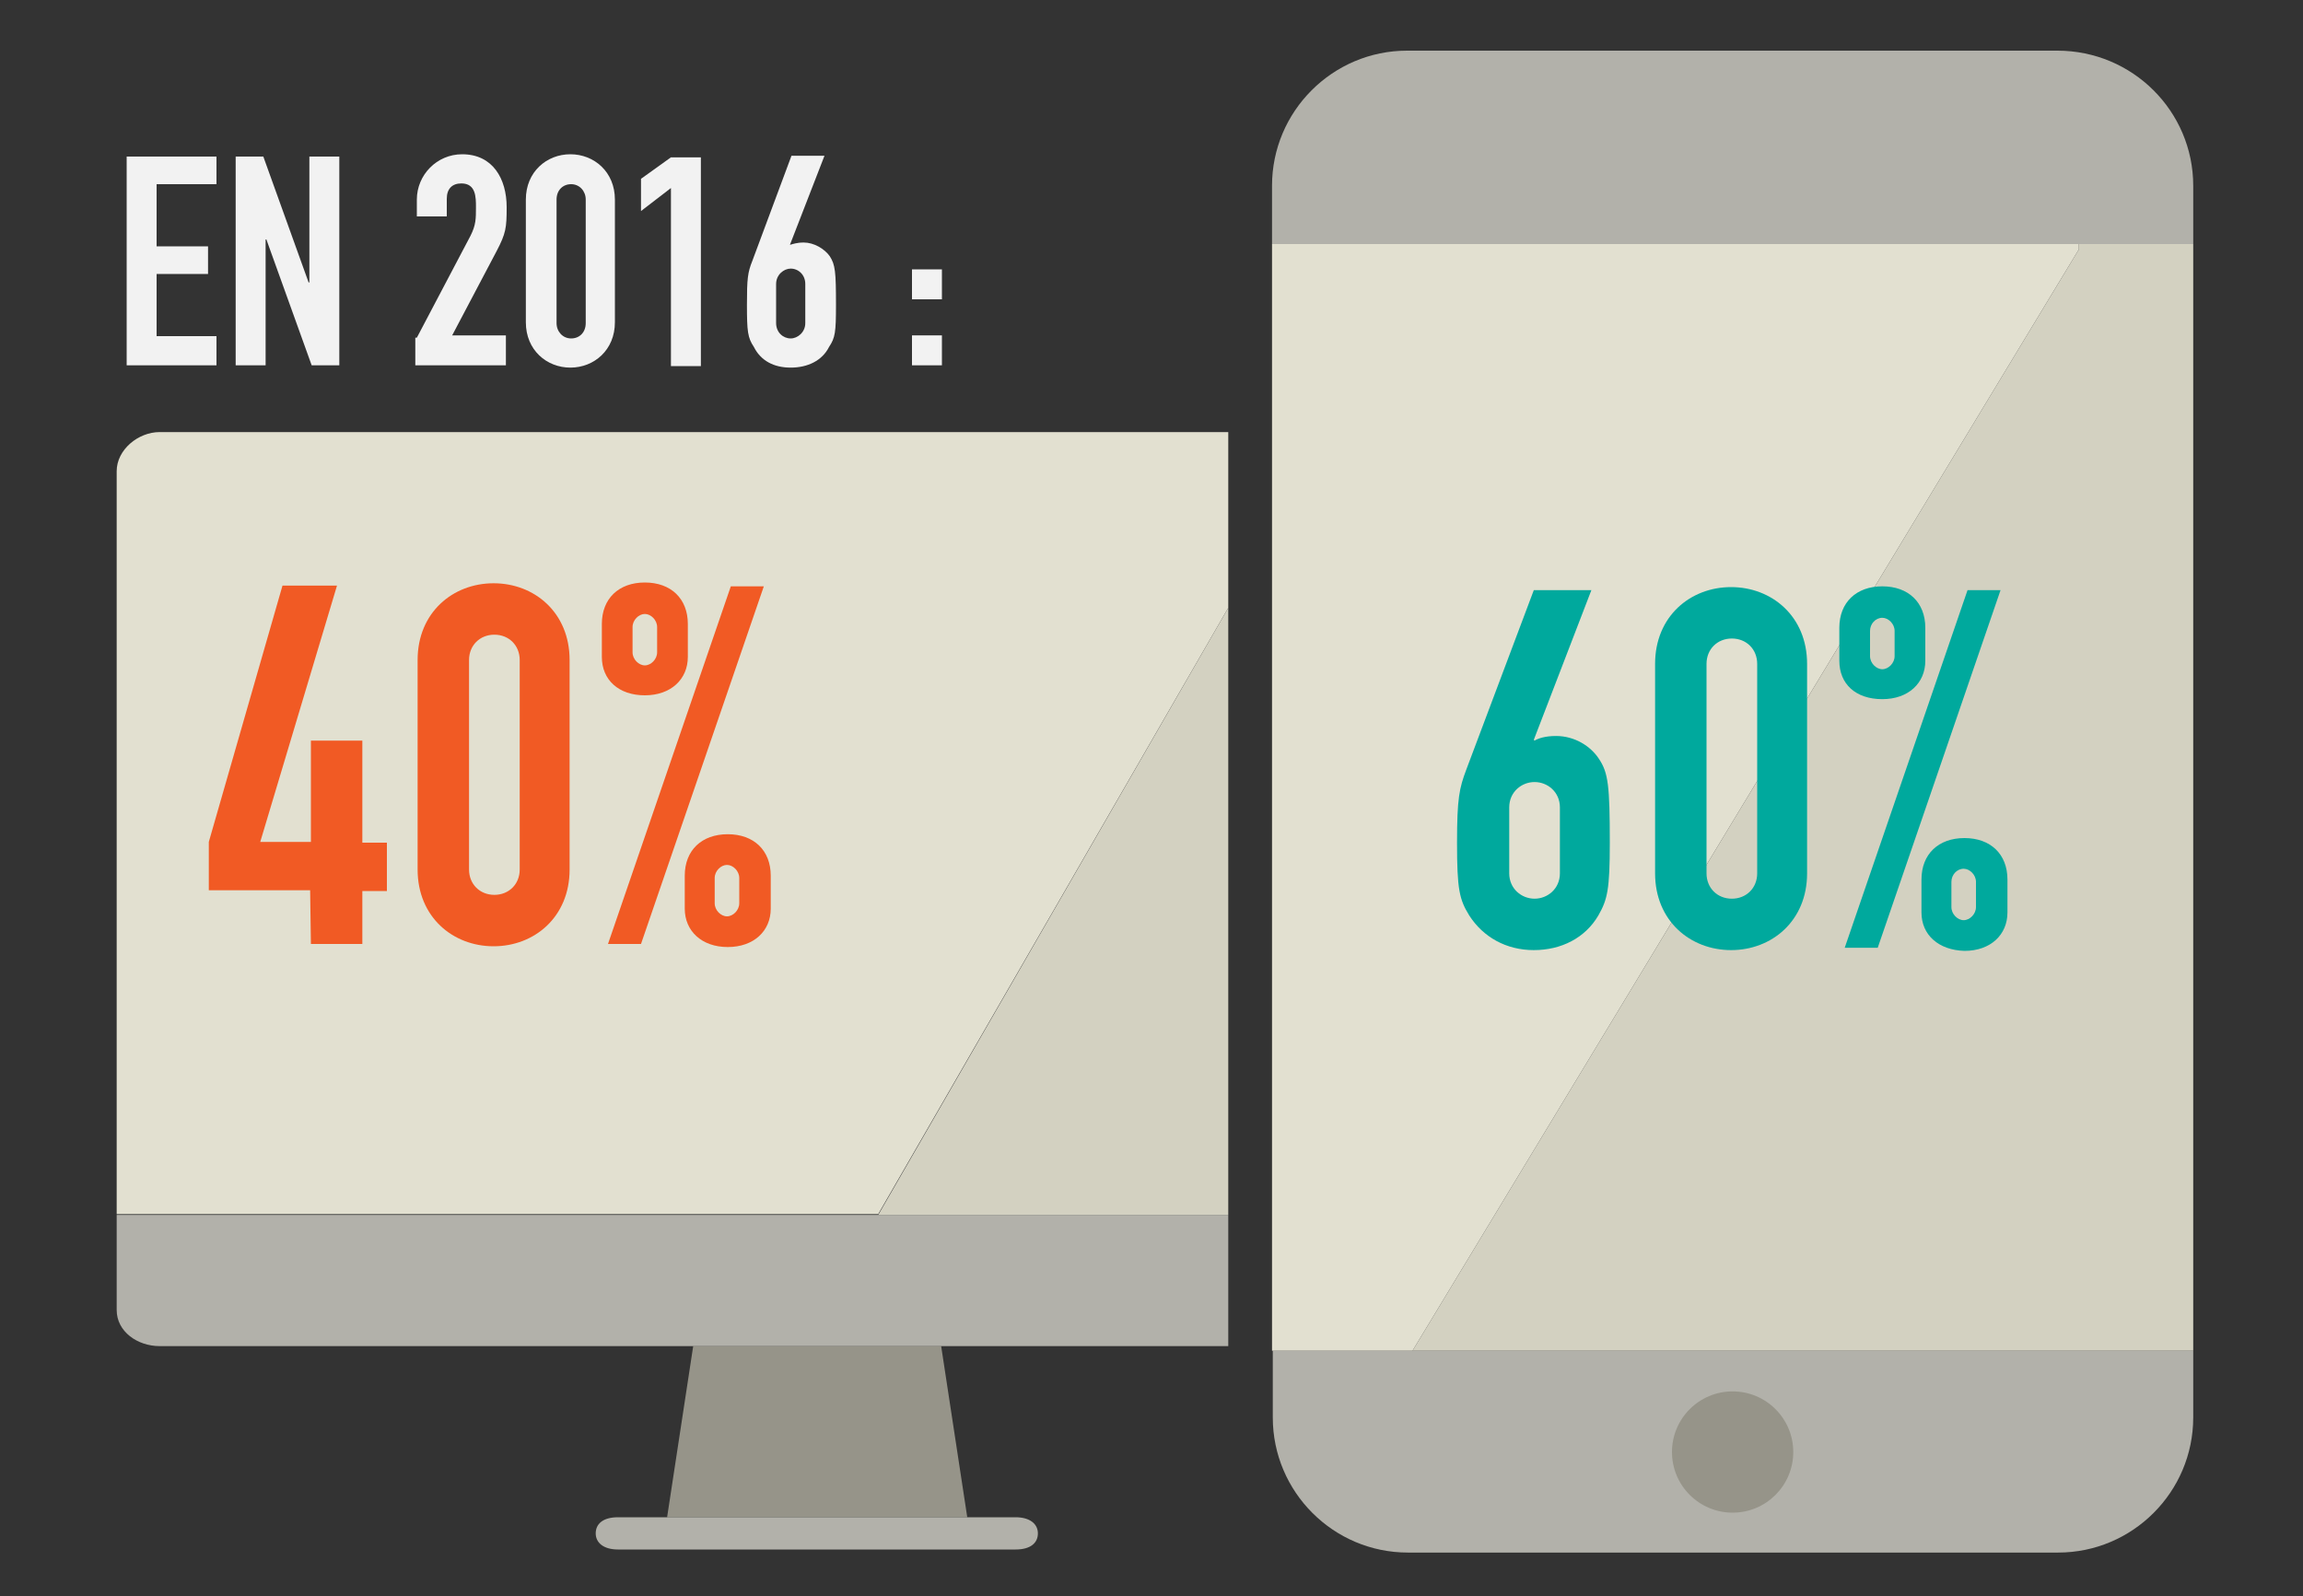
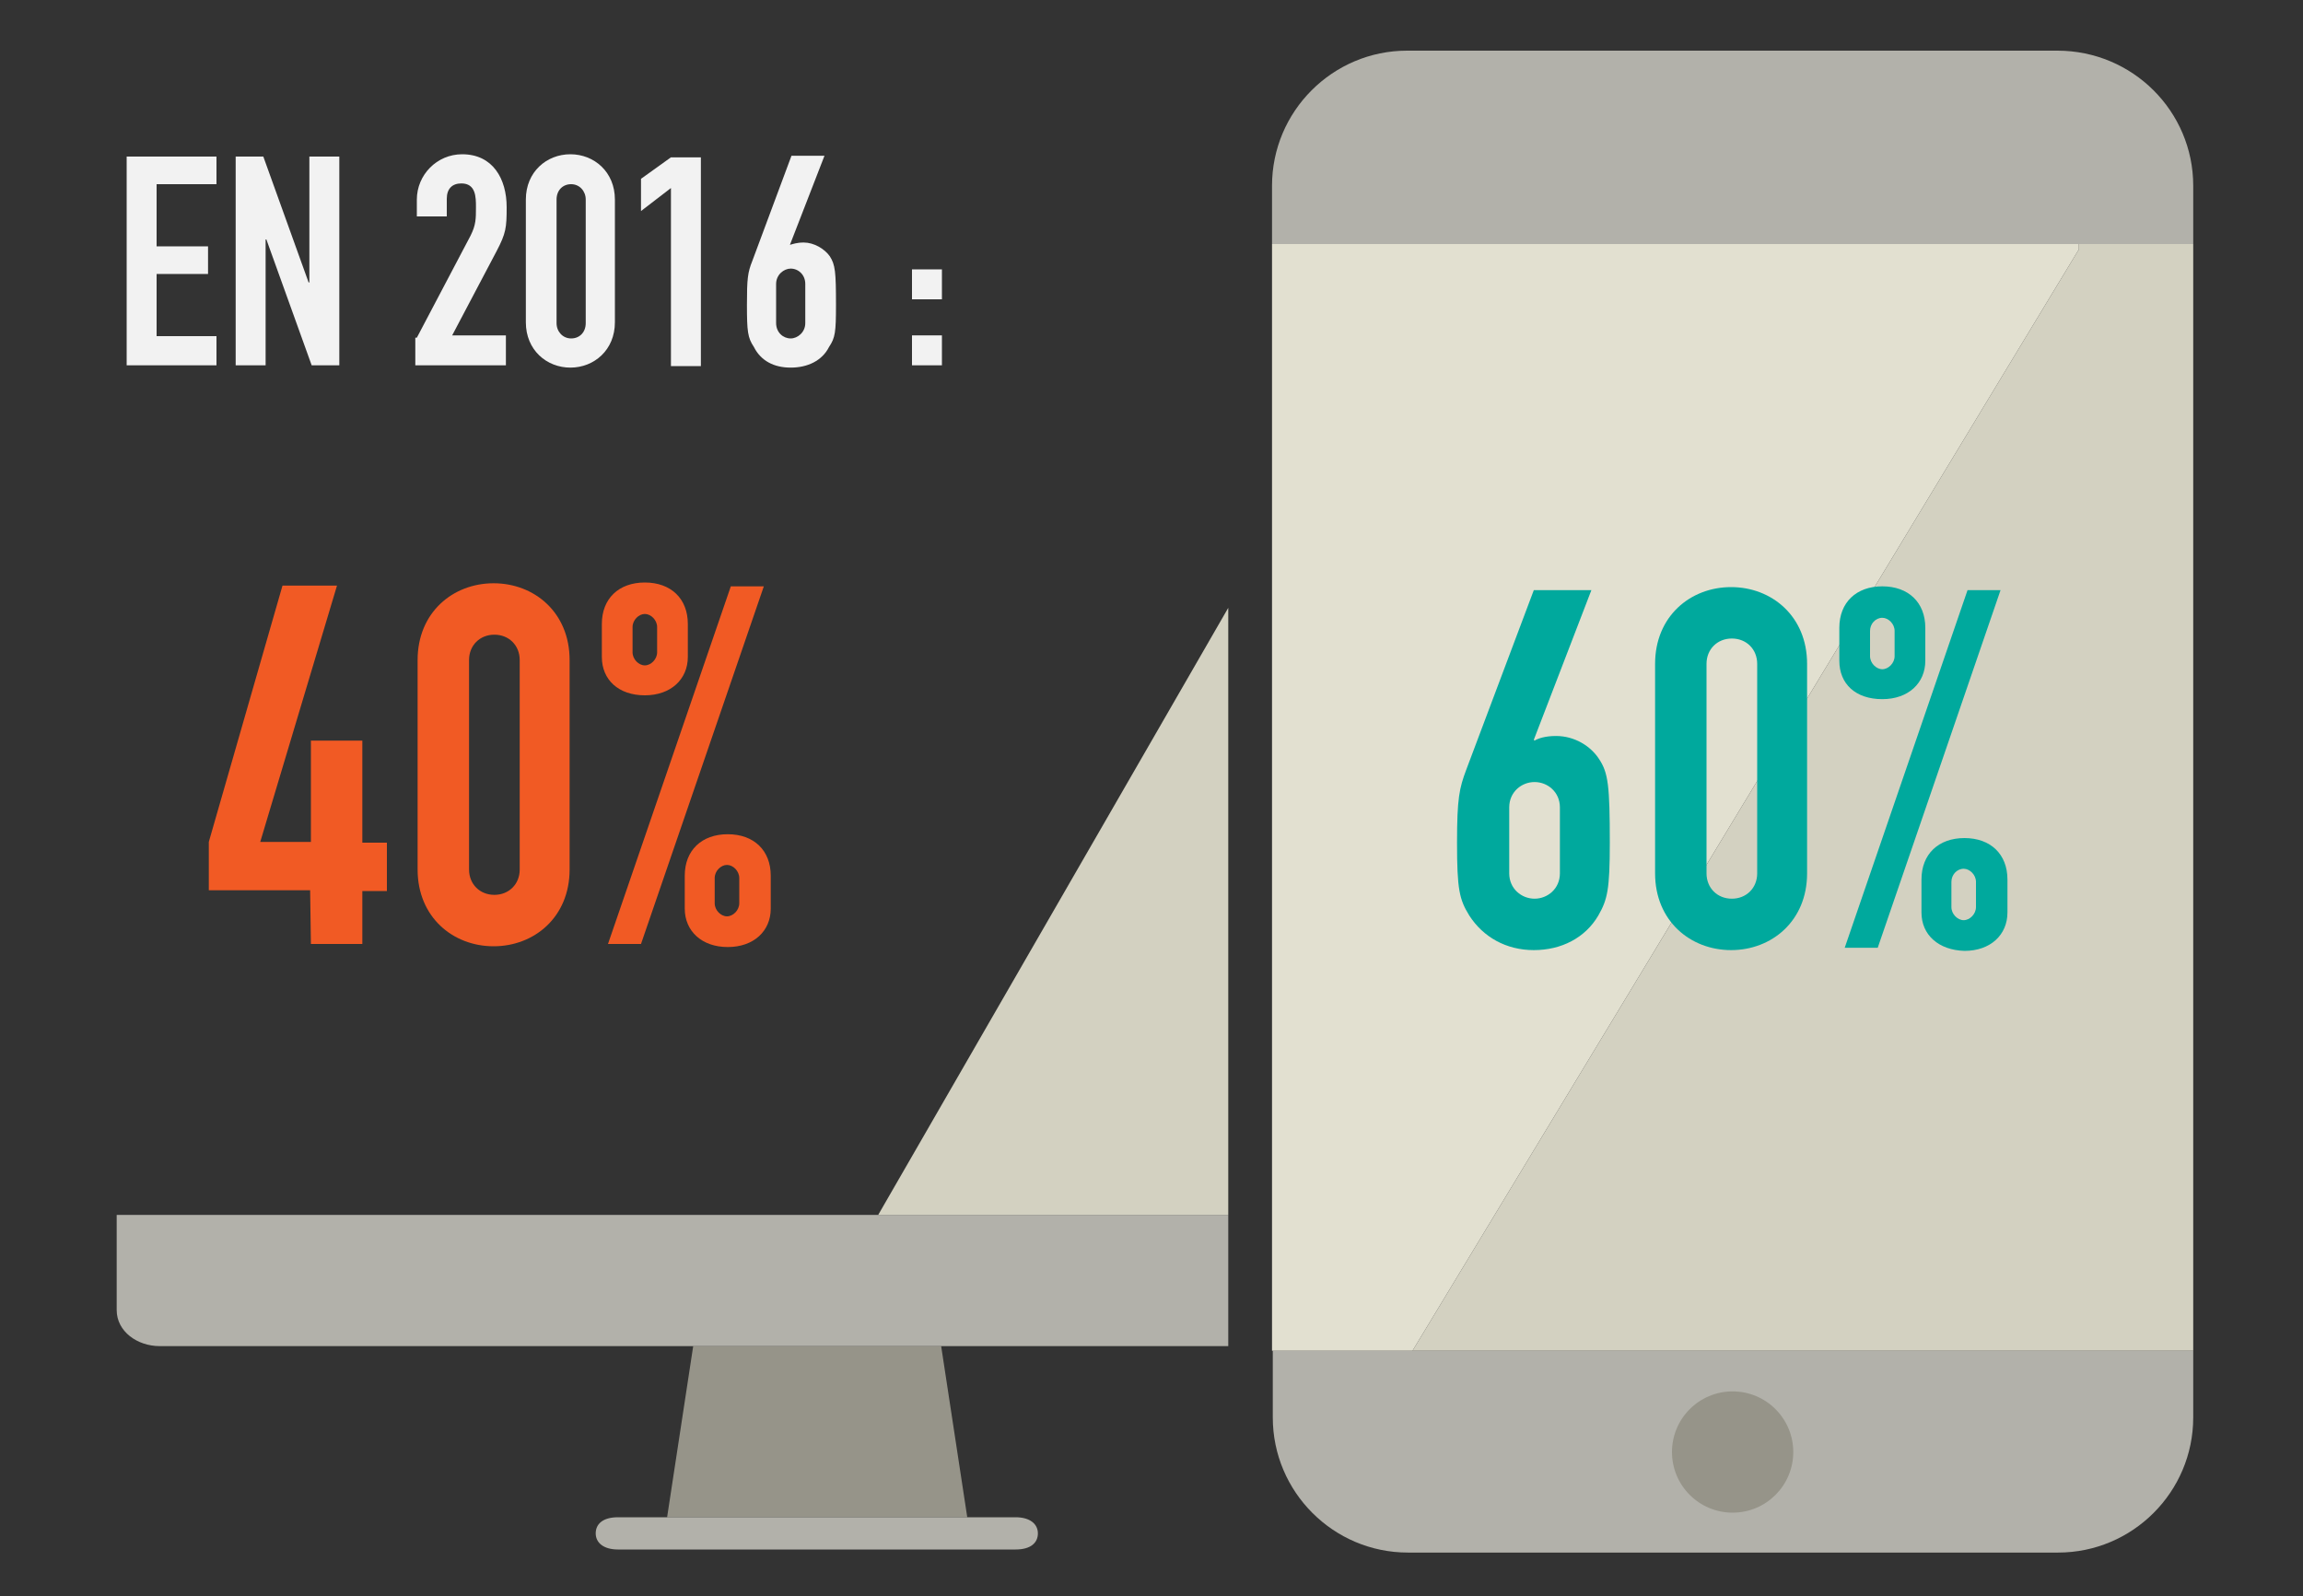
<svg xmlns="http://www.w3.org/2000/svg" version="1.1" id="Calque_1" x="0px" y="0px" viewBox="0 0 300 208" style="enable-background:new 0 0 300 208;" xml:space="preserve">
  <rect x="0" y="0" width="300" height="208" fill="#333333" stroke="none" />
  <style type="text/css">
	.st0{fill:#B2B1AA;}
	.st1{fill:#D3D1C1;}
	.st2{fill:#E2E0D0;}
	.st3{fill:#969489;}
	.st4{fill:#F15A24;}
	.st5{fill:#00A99D;}
	.st6{fill:#F2F2F2;}
</style>
  <g>
    <path class="st0" d="M285.7,24.2v7.6h-14.9H165.7v-7.6c0-9.7,7.9-17.6,17.6-17.6H268C277.8,6.6,285.7,14.5,285.7,24.2z" />
    <path class="st0" d="M184,176h101.7v8.7c0,9.7-7.9,17.6-17.6,17.6h-4.9h-79.8c-9.7,0-17.6-7.9-17.6-17.6V176H184z" />
    <polygon class="st1" points="285.7,100.8 285.7,176 184,176 270.8,32.5 270.8,31.8 285.7,31.8 285.7,79.5  " />
    <polygon class="st2" points="270.8,31.8 270.8,32.5 184,176 165.7,176 165.7,31.8  " />
    <circle class="st3" cx="225.7" cy="189.2" r="7.9" />
  </g>
  <g>
    <polygon class="st3" points="86.9,197.7 126,197.7 122.6,175.4 90.3,175.4  " />
    <path class="st0" d="M114.4,158.3H15.2v12.4c0,2.8,2.7,4.7,5.6,4.7h69.5h32.3H160v-17.1H114.4z" />
-     <path class="st2" d="M160,79.2V56.3H20.8c-2.8,0-5.6,2.3-5.6,5.1v96.8h99.2L160,79.2z" />
    <path class="st0" d="M80.5,197.7c-2,0-2.9,0.9-2.9,2.1s1,2.1,2.9,2.1h51.8c2,0,2.9-0.9,2.9-2.1s-1-2.1-2.9-2.1H126H86.9H80.5z" />
    <polygon class="st1" points="160,158.3 160,79.2 114.4,158.3  " />
  </g>
  <g>
    <path class="st4" d="M40.4,116H27.2v-6.3l9.6-33.4h7.1l-10,33.4h6.6V96.5h6.7v13.3h3.2v6.3h-3.2v6.9h-6.7L40.4,116L40.4,116z" />
    <path class="st4" d="M54.4,86c0-6.2,4.6-10,9.9-10s9.9,3.8,9.9,10v27.3c0,6.2-4.6,10-9.9,10s-9.9-3.8-9.9-10V86z M61.1,113.3   c0,1.9,1.4,3.3,3.3,3.3c1.9,0,3.3-1.4,3.3-3.3V86c0-1.9-1.4-3.3-3.3-3.3c-1.9,0-3.3,1.4-3.3,3.3V113.3z" />
    <path class="st4" d="M78.4,85.6v-4.3c0-3.3,2.2-5.4,5.6-5.4s5.6,2.1,5.6,5.4v4.3c0,2.9-2.2,5-5.6,5S78.4,88.6,78.4,85.6z    M95.2,76.4h4.3l-16,46.6h-4.3L95.2,76.4z M85.6,85v-3.3c0-0.9-0.8-1.7-1.6-1.7s-1.6,0.8-1.6,1.7V85c0,0.9,0.8,1.7,1.6,1.7   S85.6,85.9,85.6,85z M89.2,118.4v-4.3c0-3.3,2.2-5.4,5.6-5.4s5.6,2.1,5.6,5.4v4.3c0,2.9-2.2,5-5.6,5S89.2,121.3,89.2,118.4z    M93.1,117.7c0,0.9,0.8,1.7,1.6,1.7s1.6-0.8,1.6-1.7v-3.3c0-0.9-0.8-1.7-1.6-1.7s-1.6,0.8-1.6,1.7V117.7z" />
  </g>
  <g>
    <path class="st5" d="M199.8,96.4l0.1,0.1c0.5-0.3,1.4-0.6,2.8-0.6c2.4,0,4.5,1.3,5.6,3c1.2,1.8,1.4,3.5,1.4,10.9   c0,6.1-0.3,7.4-1.5,9.5c-1.7,2.9-4.8,4.5-8.4,4.5c-3.6,0-6.6-1.7-8.4-4.5c-1.3-2.1-1.6-3.4-1.6-9.5c0-5.8,0.3-7.1,1.2-9.5l8.8-23.4   h7.5L199.8,96.4z M203.2,105.2c0-2-1.6-3.3-3.3-3.3s-3.3,1.3-3.3,3.3v8.6c0,2,1.6,3.3,3.3,3.3s3.3-1.3,3.3-3.3V105.2z" />
    <path class="st5" d="M215.6,86.5c0-6.2,4.6-10,9.9-10c5.3,0,9.9,3.8,9.9,10v27.3c0,6.2-4.6,10-9.9,10c-5.3,0-9.9-3.8-9.9-10V86.5z    M222.3,113.8c0,1.9,1.4,3.3,3.3,3.3c1.9,0,3.3-1.4,3.3-3.3V86.5c0-1.9-1.4-3.3-3.3-3.3c-1.9,0-3.3,1.4-3.3,3.3V113.8z" />
    <path class="st5" d="M239.6,86.1v-4.3c0-3.3,2.2-5.4,5.6-5.4c3.4,0,5.6,2.1,5.6,5.4v4.3c0,2.9-2.2,5-5.6,5   C241.7,91.1,239.6,89.1,239.6,86.1z M256.3,76.9h4.3l-16,46.6h-4.3L256.3,76.9z M246.8,85.5v-3.3c0-0.9-0.8-1.7-1.6-1.7   c-0.9,0-1.6,0.8-1.6,1.7v3.3c0,0.9,0.8,1.7,1.6,1.7S246.8,86.4,246.8,85.5z M250.3,118.9v-4.3c0-3.3,2.2-5.4,5.6-5.4   s5.6,2.1,5.6,5.4v4.3c0,2.9-2.2,5-5.6,5C252.5,123.8,250.3,121.8,250.3,118.9z M254.2,118.2c0,0.9,0.8,1.7,1.6,1.7   c0.8,0,1.6-0.8,1.6-1.7v-3.3c0-0.9-0.8-1.7-1.6-1.7c-0.9,0-1.6,0.8-1.6,1.7V118.2z" />
  </g>
  <g>
    <path class="st6" d="M16.5,20.4h11.7v3.6h-7.8v8.1h6.7v3.6h-6.7v8.1h7.8v3.8H16.5V20.4z" />
    <path class="st6" d="M30.5,20.4h3.8l5.9,16.4h0.1V20.4h3.9v27.2h-3.6l-5.9-16.4h-0.1v16.4h-3.9V20.4H30.5z" />
    <path class="st6" d="M54.3,44l7-13.3C62,29.3,62,28.5,62,27c0-1.3,0-3.1-1.9-3.1c-1.2,0-1.9,0.7-1.9,2v2.3h-3.9v-2.2   c0-3.2,2.6-5.9,5.9-5.9c4,0,5.8,3.2,5.8,6.9c0,2.7-0.1,3.4-1.3,5.7l-5.8,11h7v3.9H54.1V44H54.3z" />
    <path class="st6" d="M68.5,26c0-3.6,2.7-5.9,5.8-5.9c3.1,0,5.8,2.3,5.8,5.9v16c0,3.6-2.7,5.9-5.8,5.9c-3.1,0-5.8-2.3-5.8-5.9V26z    M72.5,42.1c0,1.1,0.8,2,1.9,2c1.1,0,1.9-0.8,1.9-2V26c0-1.1-0.8-2-1.9-2c-1.1,0-1.9,0.8-1.9,2V42.1z" />
    <path class="st6" d="M87.4,24.5l-3.9,3v-4.2l3.9-2.8h3.9v27.2h-3.9V24.5z" />
    <path class="st6" d="M102.9,31.9L102.9,31.9c0.4-0.1,0.9-0.3,1.8-0.3c1.3,0,2.7,0.8,3.4,1.8c0.7,1.1,0.8,2,0.8,6.3   c0,3.6-0.1,4.3-0.9,5.5c-0.9,1.8-2.8,2.7-5,2.7c-2.2,0-3.9-0.9-4.8-2.7c-0.8-1.2-0.9-2-0.9-5.5c0-3.4,0.1-4.2,0.7-5.7l5.1-13.7h4.3   L102.9,31.9z M104.9,37c0-1.2-0.9-2-1.9-2c-0.9,0-1.9,0.8-1.9,2v5.1c0,1.2,0.9,2,1.9,2c0.9,0,1.9-0.8,1.9-2V37z" />
    <path class="st6" d="M118.8,35.1h3.9V39h-3.9V35.1z M118.8,43.7h3.9v3.9h-3.9V43.7z" />
  </g>
</svg>